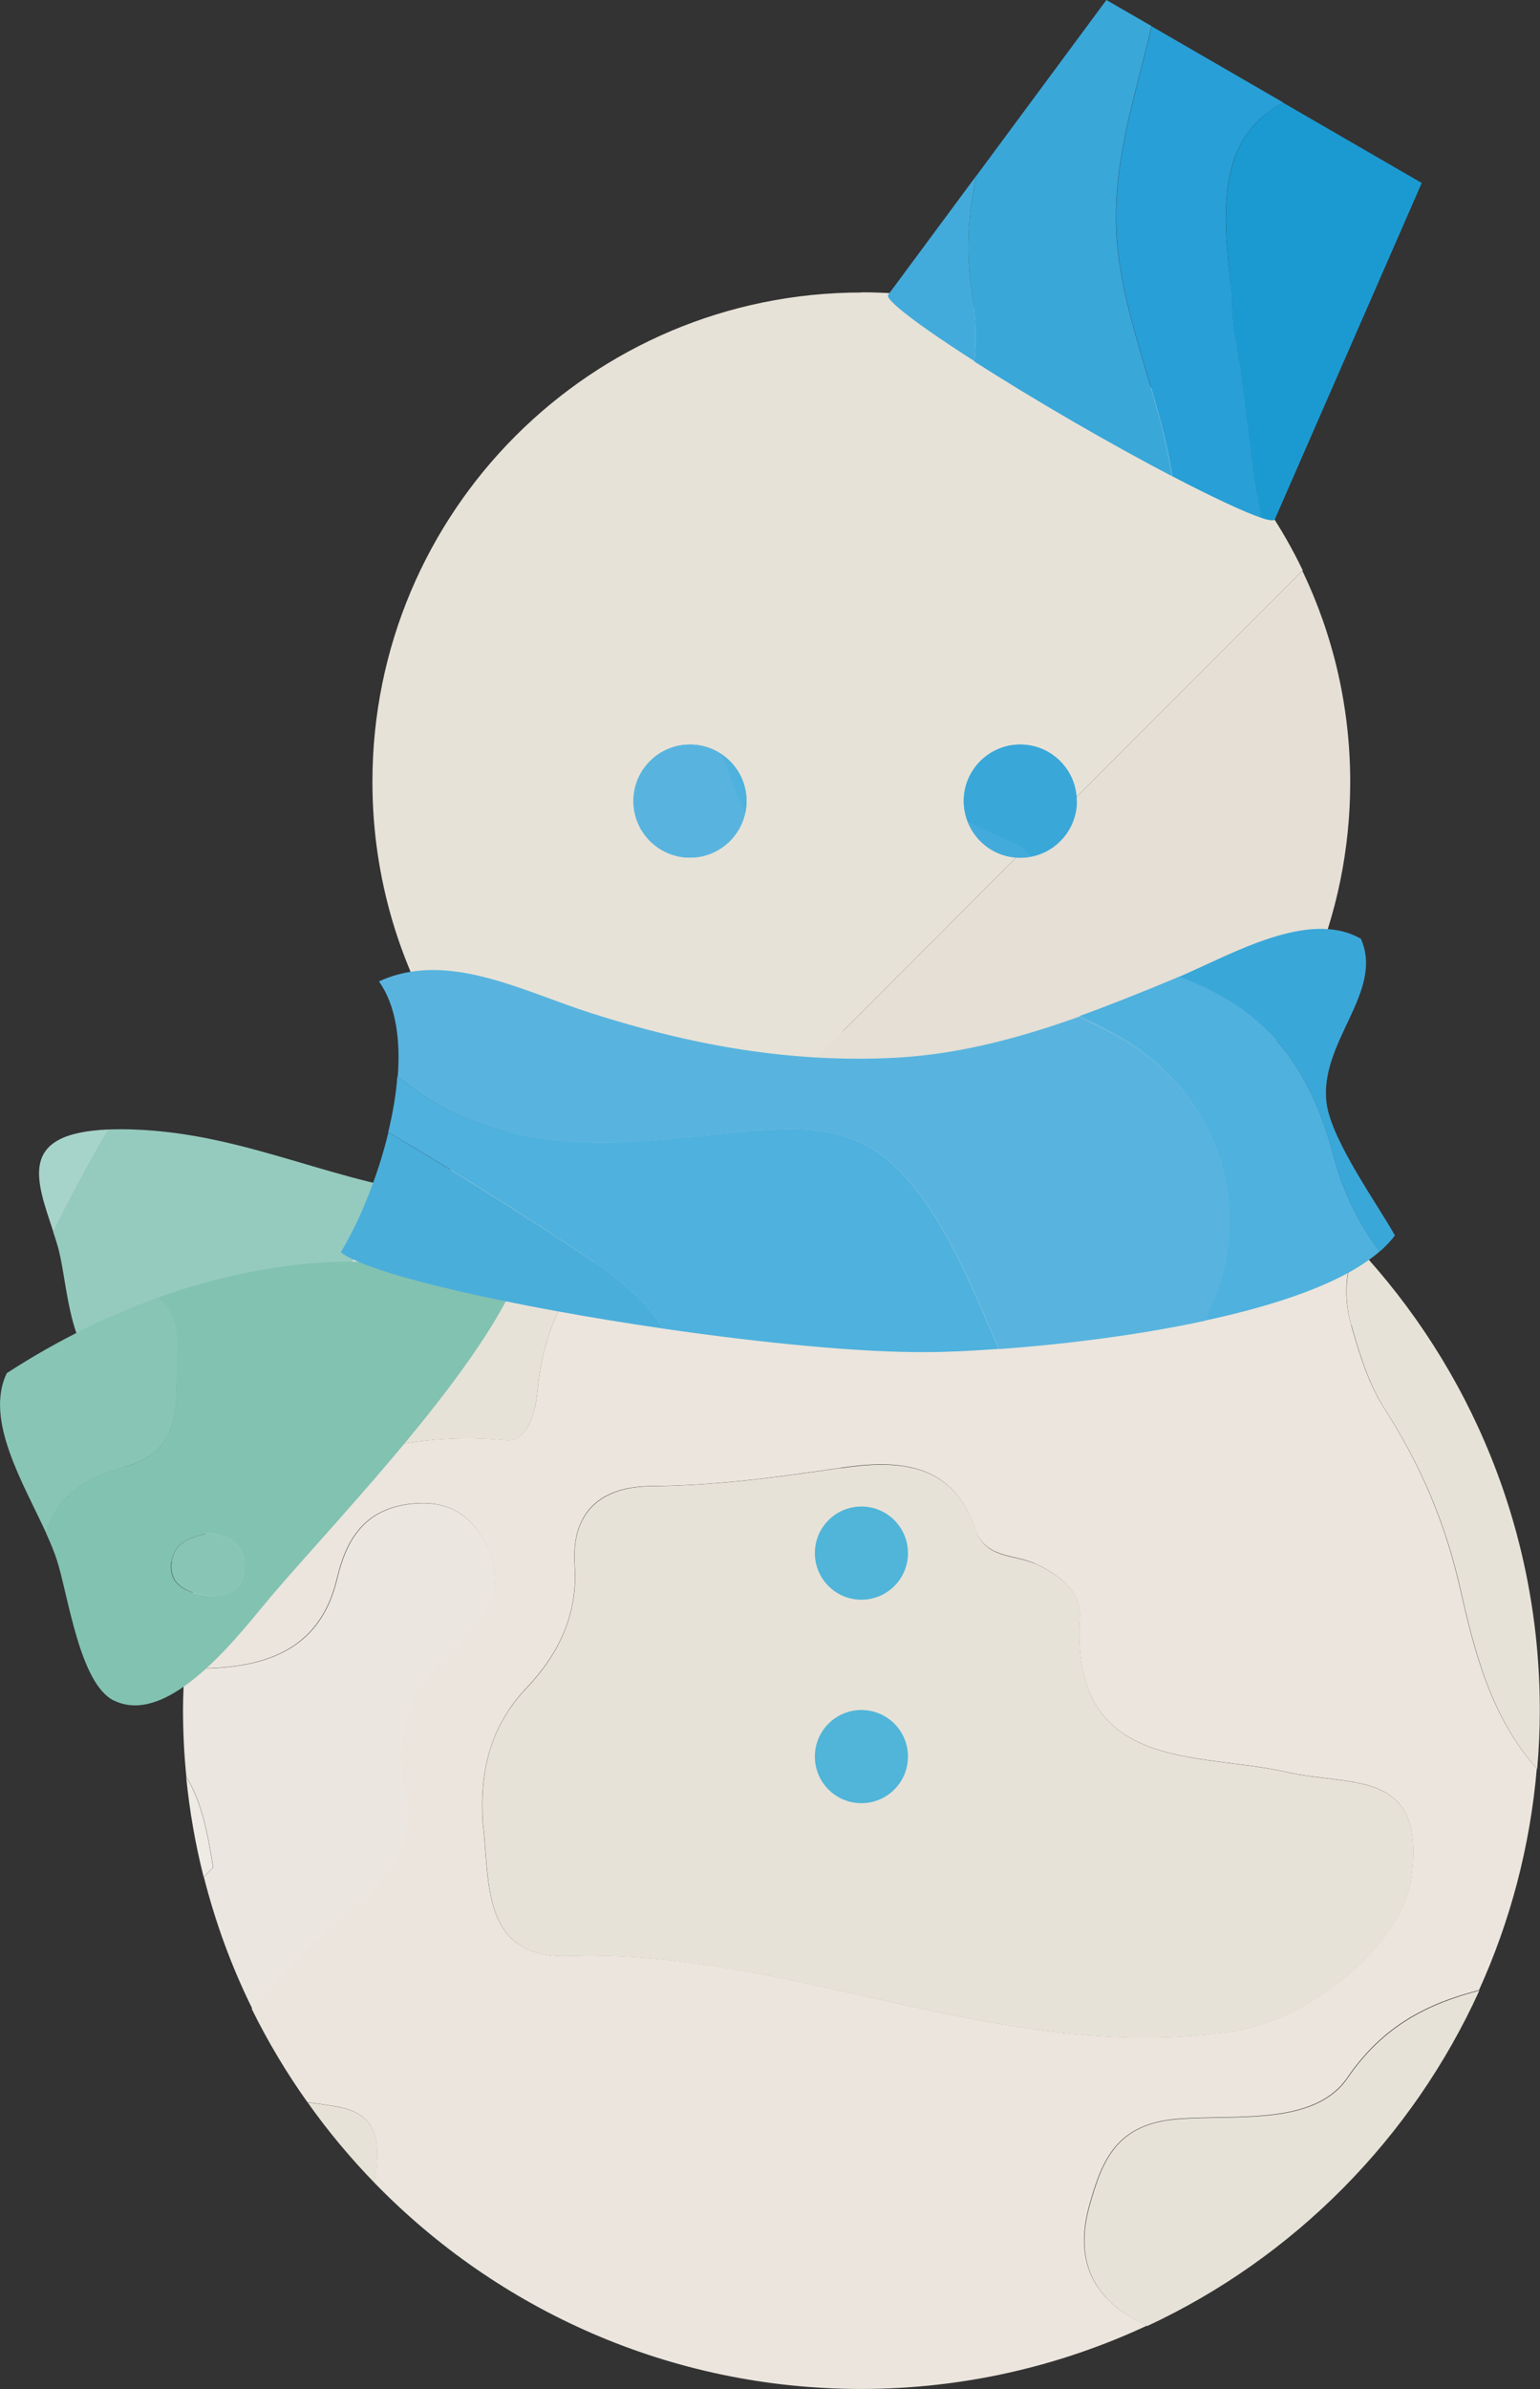
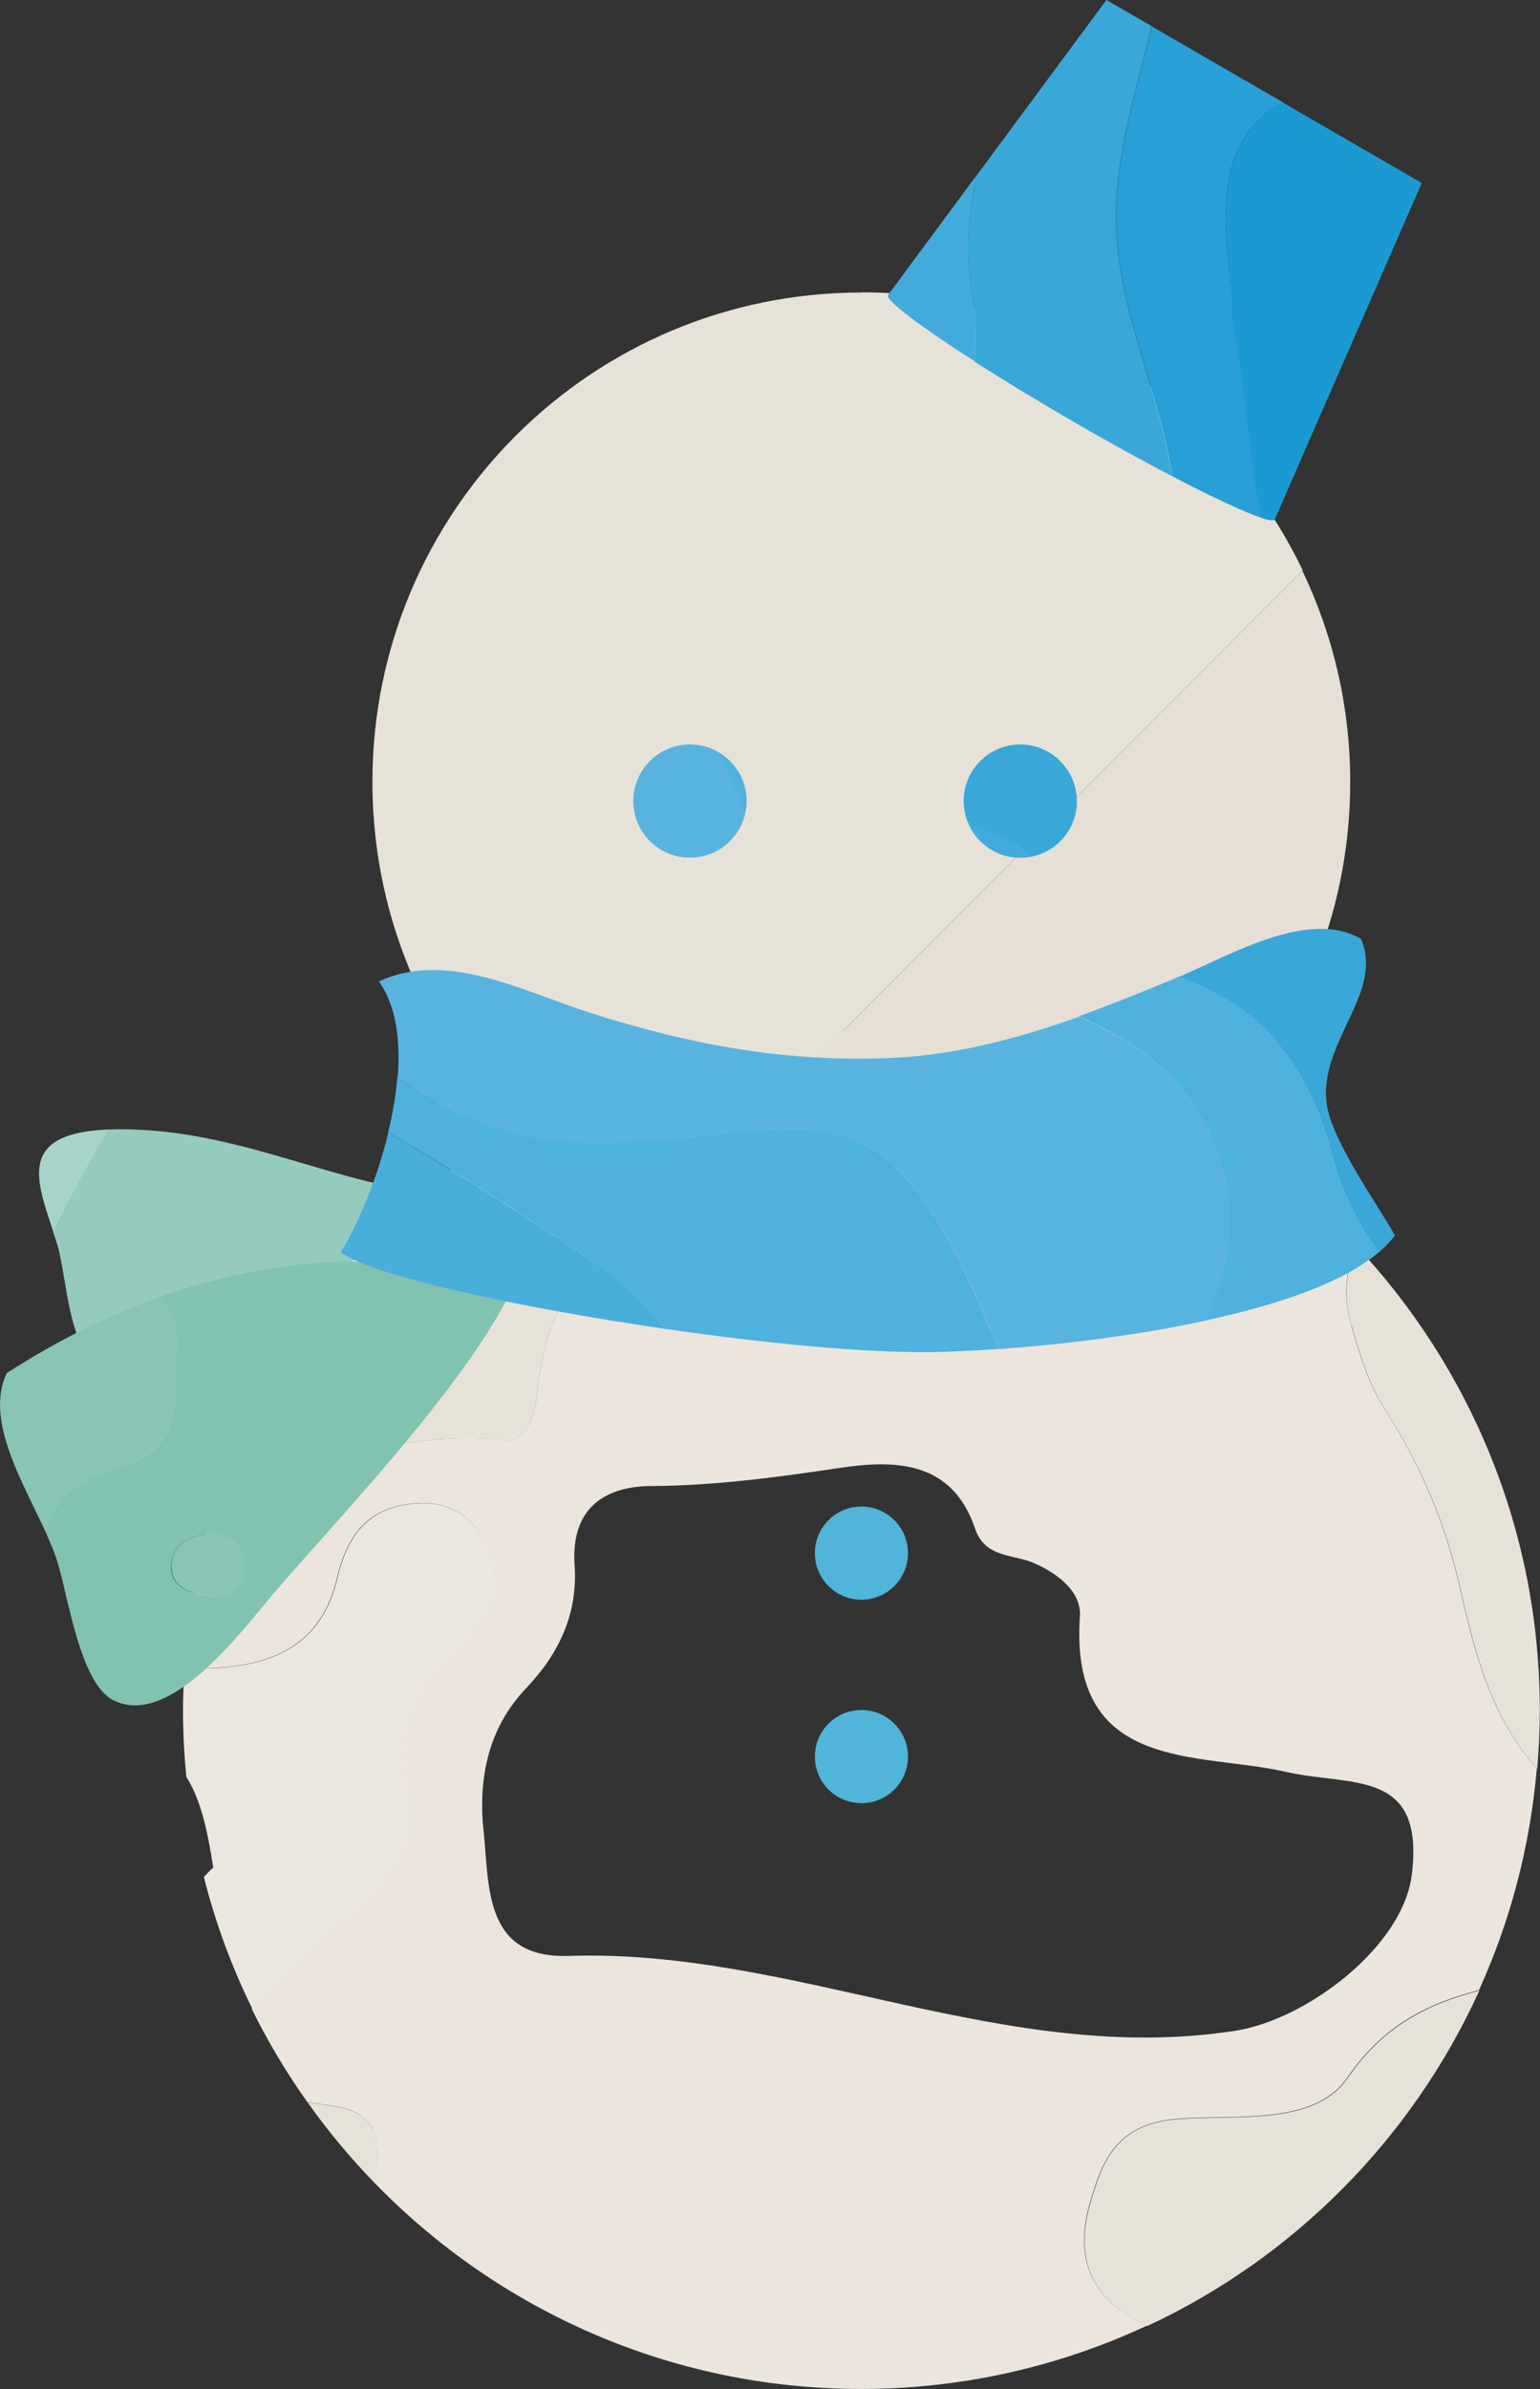
<svg xmlns="http://www.w3.org/2000/svg" id="_レイヤー_2" viewBox="0 0 82.04 127.17">
  <rect x="0" y="0" width="82.04" height="127.17" fill="#333333" stroke="none" />
  <defs>
    <style>.cls-1{fill:#e7e2d7;}.cls-2{fill:#e5dfd5;}.cls-3{fill:#4aaedb;}.cls-4{fill:#289fd6;}.cls-5{fill:#95cbbe;}.cls-6{fill:#eeeae4;}.cls-7{fill:#a7d4ca;}.cls-8{fill:#4fb1dd;}.cls-9{fill:#1b9ad2;}.cls-10{fill:#88c5b5;}.cls-11{fill:#3aa7d9;}.cls-12{fill:#43abdb;}.cls-13{fill:#58b4df;}.cls-14{fill:#ebe6df;}.cls-15{fill:#82c2b1;}.cls-16{fill:#50b5d8;}.cls-17{fill:#ebe5dd;}</style>
  </defs>
  <g id="Illust">
    <g>
      <g>
        <path class="cls-5" d="m21.76,68.98c.44-.4.91-.79,1.43-1.16,1.19-.86,1.86-2.11,2.16-3.57-.32-.24-.8-.45-1.47-.62-5.84-.49-10.61-3.3-16.79-3.51-.49-.02-.92-.01-1.32,0-1.04,1.78-2.01,3.6-2.94,5.44.08.24.16.48.23.72.54,1.81.52,5.52,2.44,6.74,3.3,2.09,10.7-1.29,14.39-3.07.46-.22,1.13-.56,1.86-.97Z" />
        <path class="cls-10" d="m23.19,67.82c-.52.37-.99.76-1.43,1.16,2.37-1.33,5.35-3.43,3.59-4.73-.3,1.46-.97,2.71-2.16,3.57Z" />
        <path class="cls-7" d="m2.84,65.56c.93-1.84,1.9-3.66,2.94-5.44-4.88.2-3.84,2.71-2.94,5.44Z" />
      </g>
      <g>
        <path class="cls-1" d="m71.99,70.52c.43,1.54.93,3.15,1.78,4.48,1.91,2.98,3.23,6.03,4.03,9.57.78,3.45,1.66,6.87,4.09,9.59.09-1.03.14-2.07.14-3.13,0-9.55-3.71-18.23-9.76-24.69-.57,1.19-.72,2.65-.29,4.19Z" />
        <path class="cls-1" d="m11.19,80.87c4.81-2.72,9.81-4.81,15.75-4.2,1.13.12,1.58-1.41,1.69-2.61.48-5.17,3.31-8.41,8.1-10.26,2.54-.98,4.5-3.44,6.68-4.43,2.41-1.1,4.51-2.61,6.49-4.26-1.32-.15-2.66-.23-4.01-.23-16.44,0-30.31,10.98-34.69,26Z" />
        <path class="cls-1" d="m71.8,110.6c-1.77,2.59-5.96,1.95-9.06,2.2-3.24.26-4,2.15-4.68,4.56-.76,2.68-.05,4.77,2.45,6.14.2.11.41.2.61.31,7.82-3.64,14.12-10,17.69-17.86-2.66.7-5.08,1.83-7.01,4.65Z" />
        <path class="cls-1" d="m17.96,112.14c-.52-.09-1.04-.17-1.57-.23,1.08,1.53,2.28,2.96,3.58,4.3.21-1.7.53-3.63-2.01-4.07Z" />
        <path class="cls-17" d="m36.73,63.79c-4.78,1.85-7.62,5.09-8.1,10.26-.11,1.2-.56,2.73-1.69,2.61-5.94-.6-10.94,1.49-15.75,4.2-.74,2.54-1.21,5.19-1.38,7.92.59.03,1.2.03,1.83-.01,3.37-.23,5.56-1.55,6.32-4.8.55-2.33,1.7-3.77,4.17-3.95,1.84-.13,3.04.67,3.83,2.33,1.07,2.22-.13,3.83-1.52,5.15-2.34,2.22-3.56,4.22-2.82,7.93.92,4.6-4.1,6.52-6.52,9.52-.55.68-1.11,1.34-1.69,1.98.86,1.74,1.85,3.4,2.97,4.97.53.06,1.05.14,1.57.23,2.54.44,2.22,2.37,2.01,4.07,6.57,6.75,15.75,10.96,25.91,10.96,5.44,0,10.6-1.21,15.23-3.37-.2-.11-.41-.2-.61-.31-2.5-1.37-3.21-3.46-2.45-6.14.68-2.41,1.45-4.29,4.68-4.56,3.09-.25,7.29.39,9.06-2.2,1.93-2.82,4.35-3.96,7.01-4.65,1.66-3.65,2.72-7.62,3.08-11.79-2.43-2.72-3.31-6.14-4.09-9.59-.8-3.53-2.12-6.59-4.03-9.57-.85-1.33-1.35-2.94-1.78-4.48-.43-1.54-.28-3,.29-4.19-5.74-6.13-13.58-10.26-22.38-11.23-1.98,1.65-4.07,3.16-6.49,4.26-2.18.99-4.15,3.45-6.68,4.43Zm18.39,19.43c1.24.54,2.49,1.51,2.41,2.8-.58,8.38,6.35,7.23,10.96,8.29,3.48.8,7.42-.21,6.72,5.48-.48,3.87-5.65,7.72-9.38,8.3-12.27,1.92-23.49-4.38-35.54-3.98-4.69.15-4.19-3.96-4.57-7.05-.19-2.74.4-5.19,2.31-7.2,1.75-1.84,2.76-3.96,2.58-6.55-.2-2.94,1.5-4.2,4.09-4.21,3.4-.02,6.72-.47,10.07-.97,2.91-.43,5.96-.39,7.18,3.25.53,1.56,2.04,1.34,3.16,1.83Z" />
        <path class="cls-14" d="m21.64,95.44c-.74-3.71.48-5.71,2.82-7.93,1.39-1.32,2.58-2.93,1.52-5.15-.8-1.66-2-2.46-3.83-2.33-2.47.18-3.62,1.62-4.17,3.95-.76,3.25-2.95,4.57-6.32,4.8-.63.04-1.24.04-1.83.01-.04.74-.08,1.48-.08,2.23,0,1.21.06,2.4.18,3.57.77,1.2,1.13,2.88,1.43,4.82-.18.15-.34.33-.5.5.62,2.45,1.49,4.81,2.59,7.03.58-.65,1.14-1.31,1.69-1.98,2.43-3,7.44-4.91,6.52-9.52Z" />
-         <path class="cls-1" d="m44.78,78.14c-3.35.5-6.67.94-10.07.97-2.59.02-4.29,1.28-4.09,4.21.18,2.58-.83,4.71-2.58,6.55-1.92,2.01-2.5,4.45-2.31,7.2.38,3.09-.12,7.2,4.57,7.05,12.05-.39,23.28,5.9,35.54,3.98,3.73-.58,8.9-4.43,9.38-8.3.7-5.69-3.24-4.68-6.72-5.48-4.61-1.06-11.54.09-10.96-8.29.09-1.3-1.17-2.26-2.41-2.8-1.13-.49-2.64-.26-3.16-1.83-1.22-3.64-4.27-3.68-7.18-3.25Z" />
-         <path class="cls-6" d="m9.92,94.6c.18,1.81.49,3.59.93,5.31.16-.17.32-.34.5-.5-.3-1.94-.66-3.61-1.43-4.82Z" />
+         <path class="cls-6" d="m9.92,94.6Z" />
      </g>
      <g>
        <path class="cls-1" d="m45.89,15.57c-14.39,0-26.05,11.66-26.05,26.05,0,10.37,6.06,19.32,14.83,23.51,11.57-11.59,23.15-23.18,34.73-34.77-4.2-8.75-13.14-14.8-23.5-14.8Z" />
        <path class="cls-2" d="m34.66,65.14c3.4,1.63,7.2,2.54,11.22,2.54,14.39,0,26.05-11.66,26.05-26.05,0-4.03-.92-7.85-2.55-11.25-11.58,11.59-23.15,23.18-34.73,34.77Z" />
      </g>
      <g>
        <path class="cls-12" d="m51.76,15.43c-.32-2.02-.18-4.06.26-6.09l-4.71,6.36c-.16.27,1.7,1.67,4.59,3.52.13-1.1.09-2.34-.14-3.8Z" />
        <path class="cls-11" d="m61.35,1.39l-2.41-1.39-6.92,9.35c-.44,2.02-.58,4.07-.26,6.09.23,1.46.27,2.7.14,3.8,1.52.97,3.32,2.07,5.27,3.2,1.9,1.1,3.7,2.09,5.27,2.91-.65-4.23-2.52-8.07-2.92-12.29-.39-4.12.94-7.84,1.82-11.66Z" />
        <path class="cls-4" d="m65.58,15.15c-.71-5.31-.13-8.1,2.79-9.69l-7.02-4.06c-.88,3.82-2.21,7.54-1.82,11.66.4,4.23,2.27,8.06,2.92,12.29,2.13,1.11,3.82,1.9,4.73,2.21-.58-3.29-.8-6.65-1.41-9.93-.15-.81-.08-1.66-.18-2.48Z" />
        <path class="cls-9" d="m68.37,5.46c-2.91,1.59-3.49,4.38-2.79,9.69.11.82.03,1.67.18,2.48.61,3.28.83,6.64,1.41,9.93.42.14.69.18.74.09l7.83-17.91-7.38-4.27Z" />
      </g>
      <path class="cls-16" d="m45.89,80.19c-1.37,0-2.48,1.11-2.48,2.48s1.11,2.48,2.48,2.48,2.48-1.11,2.48-2.48-1.11-2.48-2.48-2.48Z" />
      <g>
        <path class="cls-15" d="m6.08,90.52c3.02,1.47,6.89-3.83,8.45-5.65,3.54-4.14,11.46-12.3,13.29-17.55.99-2.84-3.4-2.17-7.79-.12-1.51-.11-5.87-.19-11.62,1.87.72.59,1.1,1.46,1.01,2.91-.15,2.42.57,5.2-2.84,6.11-2.51.67-3.73,1.96-4.11,3.55.22.49.42.96.56,1.4.61,1.89,1.21,6.59,3.04,7.48Zm3.06-7.4c.17-1.12,1.2-1.34,2.01-1.52,1.28.17,1.97.81,1.87,1.93-.1,1.21-1.05,1.52-2.1,1.38-1-.14-1.97-.57-1.79-1.79Z" />
        <path class="cls-10" d="m6.59,78.09c3.41-.91,2.69-3.69,2.84-6.11.09-1.45-.28-2.33-1.01-2.91-2.47.89-5.19,2.16-8.06,4.02-1.2,2.5.9,5.88,2.12,8.56.37-1.59,1.6-2.88,4.11-3.55Z" />
        <path class="cls-10" d="m10.93,84.91c1.04.14,1.99-.16,2.1-1.38.09-1.12-.59-1.76-1.87-1.93-.81.18-1.85.4-2.01,1.52-.18,1.21.79,1.65,1.79,1.79Z" />
      </g>
      <g>
        <path class="cls-8" d="m53.21,71.8c-.19-.43-.38-.85-.57-1.29-5.39-12.96-8.53-10.43-18.55-9.76-5.19.35-9.48-.58-12.92-3.47-.07.98-.25,1.99-.49,2.99,3.71,2.18,7.36,4.47,10.94,6.88,1.73,1.17,2.97,2.36,3.71,3.57,5.23.76,10.51,1.28,14.06,1.25.99,0,2.31-.06,3.81-.17Z" />
        <path class="cls-3" d="m31.63,67.16c-3.59-2.41-7.23-4.69-10.94-6.88-.59,2.44-1.58,4.8-2.54,6.38,1.62,1.22,9.35,2.92,17.19,4.06-.74-1.2-1.98-2.4-3.71-3.57Z" />
        <path class="cls-13" d="m34.1,60.76c10.02-.67,13.16-3.2,18.55,9.76.18.44.38.86.57,1.29,3.19-.23,7.24-.7,10.99-1.51.05-.11.09-.22.14-.32,2.84-5.68.4-12.13-5.13-15.01-.57-.3-1.14-.57-1.71-.86-3.17,1.13-6.41,2.01-9.79,2.19-5.68.3-11.01-.7-16.25-2.38-3.61-1.15-7.67-3.36-11.28-1.68.9,1.27,1.15,3.09,1,5.06,3.44,2.89,7.73,3.81,12.92,3.47Z" />
        <path class="cls-8" d="m64.34,69.97c-.05.1-.09.21-.14.32,3.87-.83,7.4-2.02,9.3-3.68-1.1-1.44-1.94-3.14-2.47-5.12-1.24-4.66-3.49-7.76-8.23-9.5-.08.03-.16.07-.23.1-1.68.7-3.37,1.38-5.08,2,.57.28,1.14.56,1.71.86,5.53,2.88,7.97,9.33,5.13,15.01Z" />
        <path class="cls-11" d="m71.03,61.5c.53,1.97,1.37,3.68,2.47,5.12.31-.27.59-.56.81-.86-.86-1.56-3.34-4.99-3.63-6.98-.47-3.28,3.08-5.95,1.82-8.81-2.77-1.59-6.83.8-9.7,2.03,4.74,1.73,6.99,4.84,8.23,9.5Z" />
      </g>
      <path class="cls-16" d="m45.89,91.02c-1.37,0-2.48,1.11-2.48,2.48s1.11,2.48,2.48,2.48,2.48-1.11,2.48-2.48-1.11-2.48-2.48-2.48Z" />
      <path class="cls-16" d="m39.77,42.64c0,1.66-1.35,3.01-3.01,3.01s-3.01-1.35-3.01-3.01,1.35-3.01,3.01-3.01,3.01,1.35,3.01,3.01Z" />
      <path class="cls-16" d="m57.36,42.64c0,1.66-1.35,3.01-3.01,3.01s-3.01-1.35-3.01-3.01,1.35-3.01,3.01-3.01,3.01,1.35,3.01,3.01Z" />
      <g>
        <path class="cls-13" d="m38.89,41.29c-.13-.41-.29-.81-.49-1.17-.47-.31-1.04-.49-1.65-.49-1.66,0-3.01,1.35-3.01,3.01s1.35,3.01,3.01,3.01c1.46,0,2.68-1.04,2.95-2.42-.31-.62-.59-1.26-.81-1.94Z" />
        <path class="cls-8" d="m39.71,43.23c.04-.19.06-.39.06-.59,0-1.06-.54-1.98-1.37-2.52.2.36.36.76.49,1.17.22.68.5,1.32.81,1.94Z" />
      </g>
      <g>
        <path class="cls-12" d="m53.93,44.84c-.85-.33-1.64-.71-2.39-1.13.43,1.14,1.52,1.95,2.81,1.95.2,0,.4-.02.59-.06-.31-.32-.63-.61-1.01-.76Z" />
        <path class="cls-11" d="m57.36,42.64c0-1.66-1.35-3.01-3.01-3.01s-3.01,1.35-3.01,3.01c0,.38.08.73.2,1.07.75.42,1.55.8,2.39,1.13.38.14.7.44,1.01.76,1.38-.27,2.43-1.49,2.43-2.96Z" />
      </g>
    </g>
  </g>
</svg>